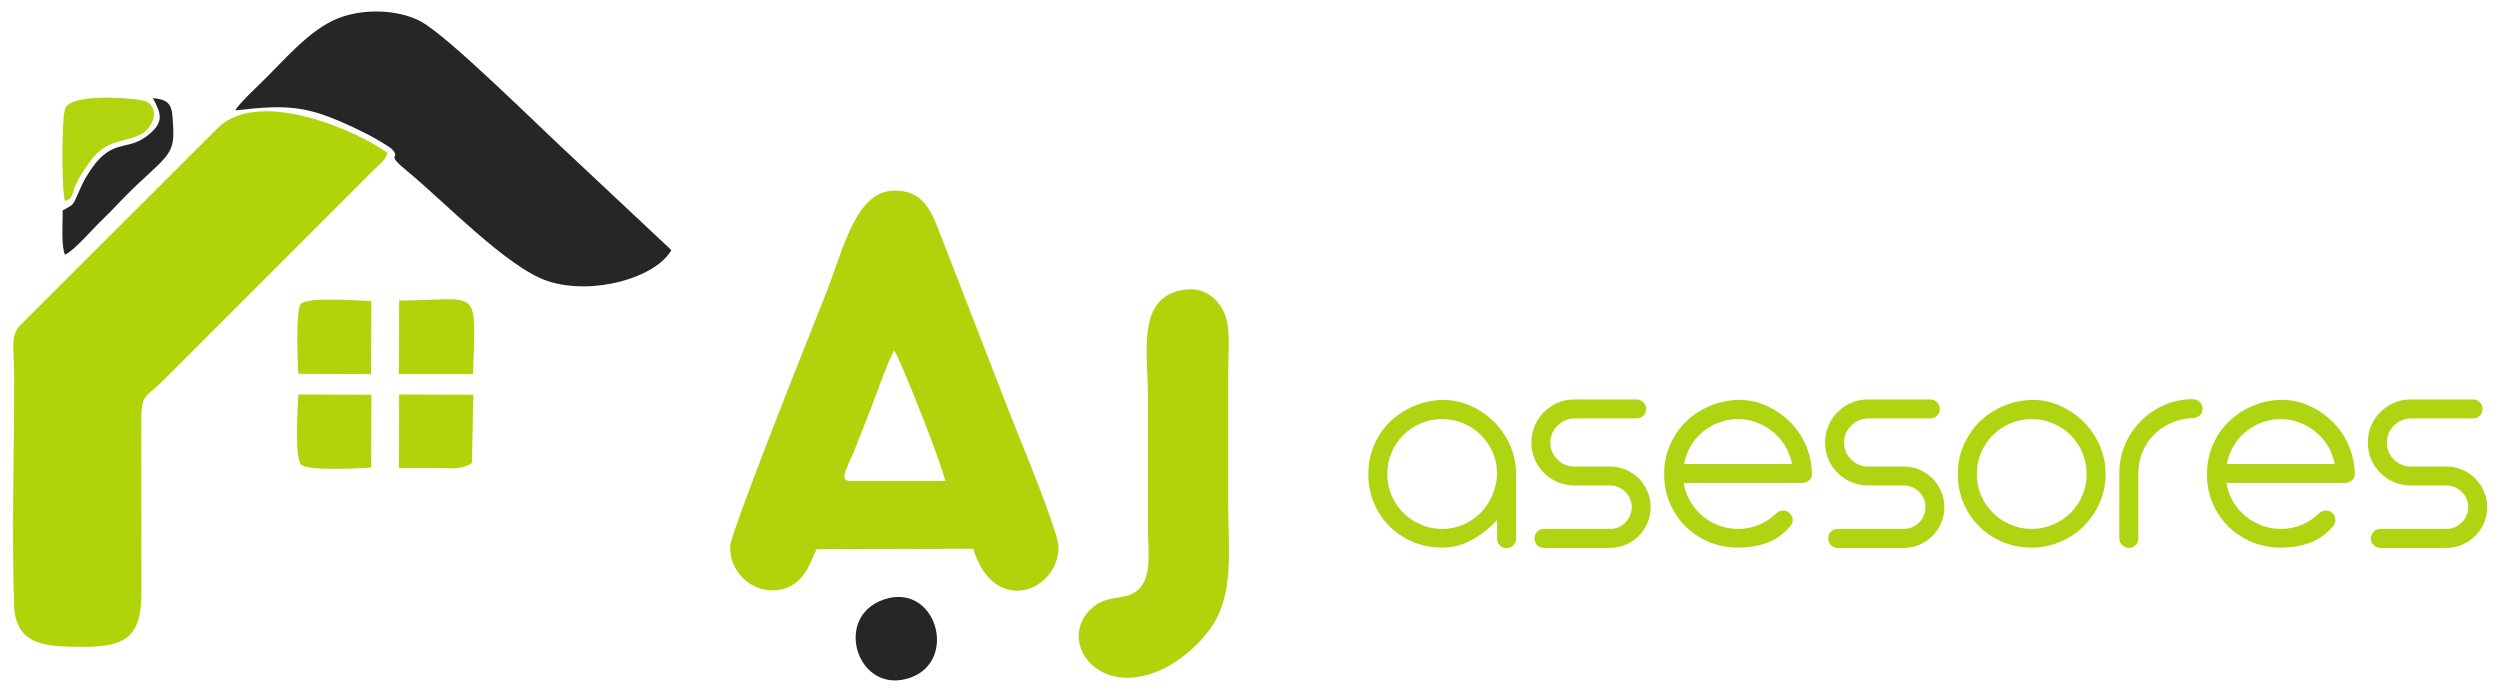
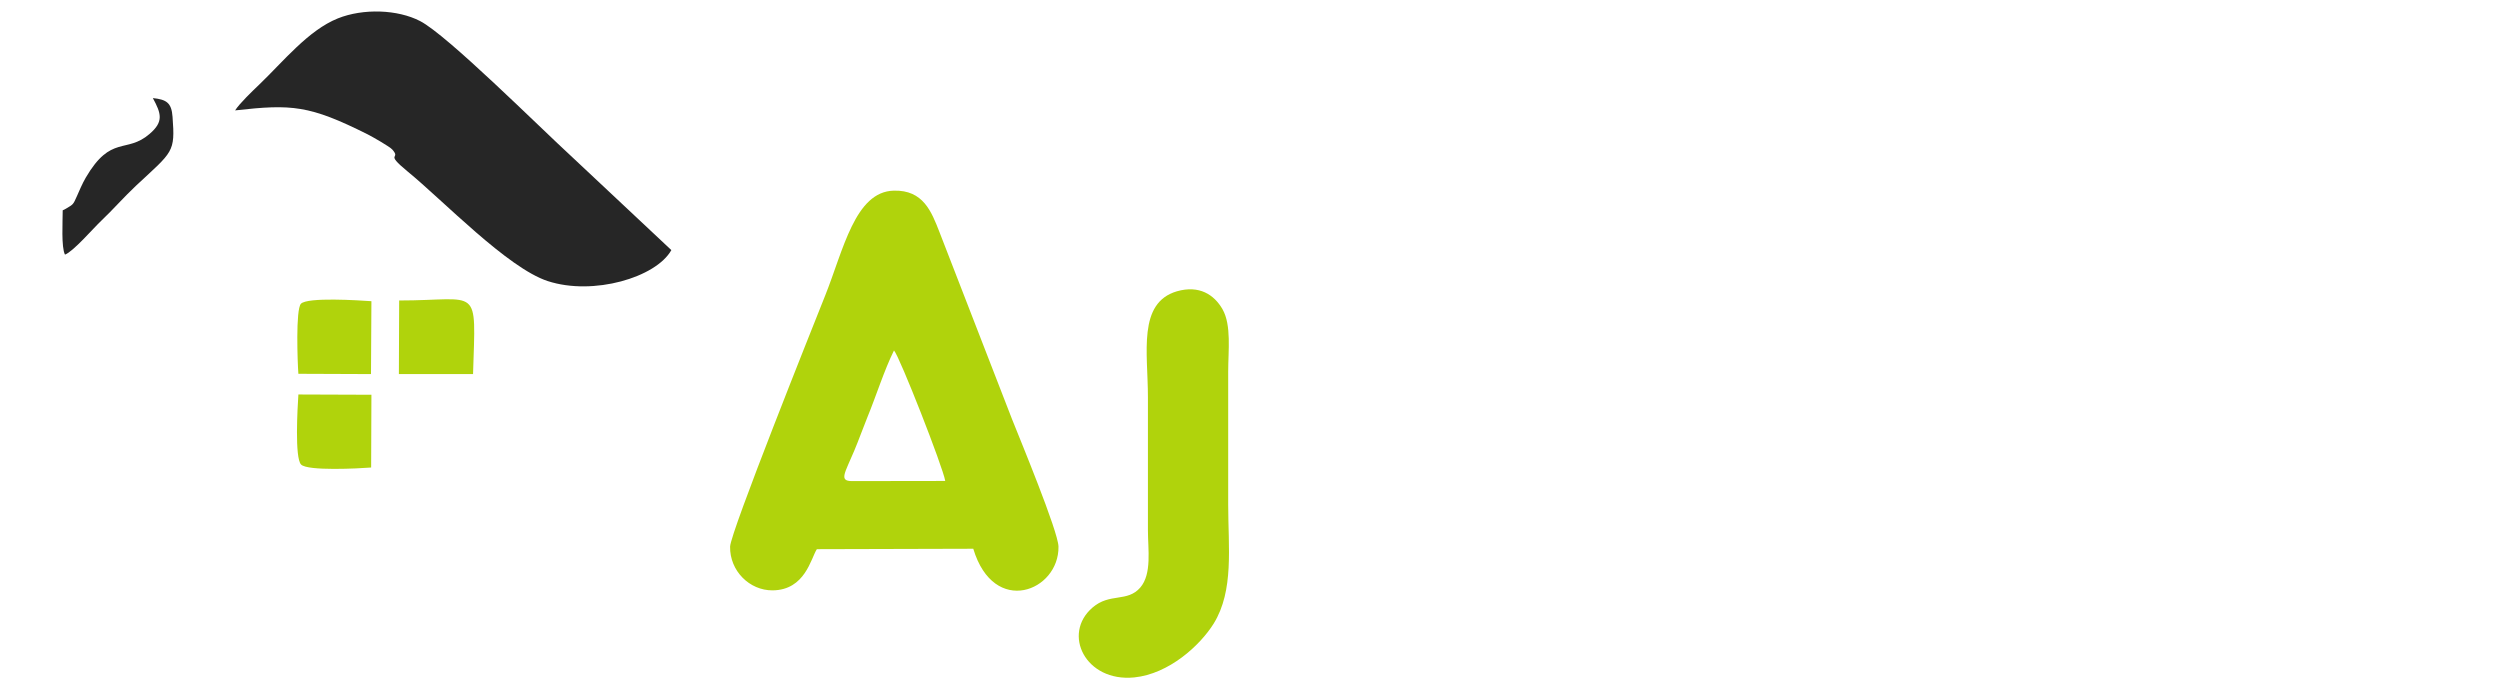
<svg xmlns="http://www.w3.org/2000/svg" version="1.1" id="Layer_1" x="0px" y="0px" width="300px" height="82.629px" viewBox="0 0 300 82.629" enable-background="new 0 0 300 82.629" xml:space="preserve">
  <g>
-     <path fill-rule="evenodd" clip-rule="evenodd" fill="#AFD509" d="M46.507,18.36c-3.635-2.667-15.389-7.847-20.332-3.041   L2.481,38.98C1.19,40.254,1.683,41.731,1.7,45.146c0,9.02-0.289,18.497-0.017,27.465c0.17,4.943,3.958,4.994,8.357,5.011   c5.333,0.018,6.964-1.443,6.93-6.692l-0.017-20.194c-0.035-3.5,0.56-3.041,2.327-4.773l25.495-25.495   c0.323-0.323,0.544-0.493,0.85-0.815C46.303,18.938,46.116,19.243,46.507,18.36L46.507,18.36z" />
    <path fill-rule="evenodd" clip-rule="evenodd" fill="#B0D30C" d="M102.235,57.731c-1.597,0-0.849-0.968,0.271-3.635   c0.578-1.375,1.002-2.599,1.58-4.025c1.037-2.514,2.021-5.656,3.193-8.017c0.663,0.696,5.894,14.047,6.149,15.661L102.235,57.731z    M98.023,65.901l18.769-0.051c2.48,8.221,10.311,5.078,10.226-0.255c-0.034-1.834-4.654-12.977-5.571-15.286l-8.696-22.421   c-0.985-2.531-1.971-5.096-5.487-5.011c-4.67,0.102-6.063,7.151-8.255,12.62c-1.426,3.583-11.363,28.399-11.397,30.098   c-0.051,2.905,2.327,5.266,5.096,5.248C96.63,70.811,97.31,66.988,98.023,65.901L98.023,65.901z" />
    <path fill-rule="evenodd" clip-rule="evenodd" fill="#262626" d="M28.213,13.247c6.812-0.764,8.9-0.628,15.898,2.871   c0.662,0.34,2.65,1.478,2.956,1.817c1.138,1.274-1.036,0.272,1.834,2.633c4.229,3.448,11.992,11.584,16.833,13.164   c5.469,1.784,12.994-0.441,14.828-3.72L68.757,18.938C64.664,15.184,53.674,4.211,50.413,2.529   c-2.684-1.393-6.811-1.545-9.868-0.322c-3.55,1.427-6.505,5.129-9.444,7.949C30.286,10.938,28.74,12.415,28.213,13.247   L28.213,13.247z" />
    <path fill-rule="evenodd" clip-rule="evenodd" fill="#B0D30C" d="M141.233,34.954c-4.739,1.393-3.482,7.372-3.482,12.705   c0,5.334,0,10.649,0,15.967c0,2.31,0.493,5.231-0.917,6.879c-1.562,1.801-3.651,0.611-5.724,2.395   c-3.703,3.176-0.849,8.969,4.994,8.391c4.195-0.425,7.915-3.855,9.545-6.471c2.446-3.976,1.733-9.173,1.733-14.269   c0-5.315,0-10.649,0-15.966c0-2.479,0.408-5.554-0.679-7.474C145.701,35.362,143.917,34.19,141.233,34.954L141.233,34.954z" />
    <path fill-rule="evenodd" clip-rule="evenodd" fill="#262626" d="M7.525,25.239c0,1.342-0.187,4.433,0.272,5.316   c1.002-0.374,3.363-3.125,4.348-4.059c1.478-1.41,2.701-2.82,4.178-4.213c4.45-4.144,4.705-3.958,4.382-8.271   c-0.119-1.665-0.713-2.072-2.361-2.242c0.985,1.834,1.342,2.819-0.391,4.297c-2.786,2.412-4.62,0.051-7.66,5.248   c-0.459,0.799-0.731,1.478-1.087,2.276c-0.425,0.951-0.391,0.917-1.308,1.46L7.525,25.239z" />
    <path fill-rule="evenodd" clip-rule="evenodd" fill="#B0D30C" d="M47.866,44.891h8.9c0.323-10.854,0.917-8.832-8.866-8.832   L47.866,44.891z" />
    <path fill-rule="evenodd" clip-rule="evenodd" fill="#B0D30C" d="M44.537,56.102l0.034-8.731l-8.764-0.033   c-0.102,1.563-0.458,7.609,0.323,8.407C36.91,56.543,43.042,56.22,44.537,56.102L44.537,56.102z" />
    <path fill-rule="evenodd" clip-rule="evenodd" fill="#B0D30C" d="M35.806,44.856l8.713,0.034l0.051-8.747   c-1.478-0.102-7.677-0.51-8.458,0.306C35.466,37.146,35.704,43.532,35.806,44.856L35.806,44.856z" />
-     <path fill-rule="evenodd" clip-rule="evenodd" fill="#B0D30C" d="M47.866,56.152c1.495,0,2.989,0,4.484,0   c2.021,0,2.871,0.271,4.28-0.578l0.17-8.204l-8.9-0.033L47.866,56.152z" />
-     <path fill-rule="evenodd" clip-rule="evenodd" fill="#262626" d="M106.091,71.932c-6.234,2.072-3.176,11.601,3.142,9.393   C115.059,79.27,112.308,69.843,106.091,71.932L106.091,71.932z" />
-     <path fill-rule="evenodd" clip-rule="evenodd" fill="#B0D50E" d="M7.797,24.118c1.325-0.407,0.391-0.798,2.14-3.465   c0.849-1.274,1.444-2.276,2.802-3.074c1.342-0.781,3.176-0.815,4.349-1.563c1.07-0.68,2.174-2.599,0.628-3.771   c-0.612-0.442-8.935-1.206-9.869,0.713C7.355,13.927,7.406,23.149,7.797,24.118L7.797,24.118z" />
-     <path fill="#AFD412" d="M173.115,47.982c1.172,0,2.293,0.237,3.362,0.713c1.07,0.476,2.005,1.121,2.803,1.919   c0.815,0.816,1.461,1.75,1.937,2.837c0.476,1.07,0.714,2.226,0.714,3.448v7.745c0,0.323-0.119,0.577-0.341,0.799   c-0.22,0.221-0.475,0.339-0.798,0.339c-0.322,0-0.595-0.118-0.815-0.339c-0.221-0.222-0.322-0.476-0.322-0.799v-2.242   c-0.815,0.9-1.784,1.682-2.921,2.327c-1.139,0.646-2.361,0.985-3.687,0.985c-1.223,0-2.378-0.221-3.432-0.662   c-1.069-0.442-2.004-1.054-2.819-1.835c-0.798-0.798-1.443-1.715-1.902-2.803c-0.458-1.07-0.696-2.242-0.696-3.516   c0-1.223,0.221-2.378,0.68-3.431c0.441-1.07,1.07-2.005,1.868-2.803c0.799-0.781,1.733-1.427,2.837-1.902   C170.669,48.288,171.841,48.016,173.115,47.982L173.115,47.982z M166.474,56.899c0,0.9,0.17,1.749,0.51,2.548   s0.815,1.495,1.409,2.09c0.611,0.611,1.309,1.069,2.106,1.409c0.781,0.356,1.631,0.526,2.548,0.526c0.883,0,1.716-0.17,2.497-0.492   c0.781-0.34,1.478-0.799,2.072-1.393c0.595-0.578,1.07-1.274,1.427-2.073c0.356-0.798,0.561-1.664,0.611-2.615   c0-0.917-0.17-1.767-0.51-2.582c-0.356-0.798-0.815-1.512-1.427-2.105c-0.595-0.595-1.291-1.07-2.106-1.41   c-0.798-0.34-1.664-0.51-2.564-0.51c-0.917,0-1.767,0.17-2.548,0.51c-0.798,0.34-1.495,0.815-2.106,1.41   c-0.594,0.594-1.069,1.308-1.409,2.105C166.644,55.133,166.474,55.982,166.474,56.899L166.474,56.899z M184.138,64.61   c0-0.322,0.103-0.595,0.323-0.815c0.221-0.22,0.493-0.322,0.815-0.322h7.915c0.714,0,1.325-0.255,1.852-0.781   c0.509-0.51,0.765-1.121,0.765-1.834c0-0.714-0.256-1.325-0.765-1.835c-0.526-0.51-1.138-0.765-1.852-0.765h-4.28   c-0.713,0-1.393-0.136-2.004-0.407c-0.629-0.271-1.172-0.628-1.631-1.104c-0.476-0.458-0.832-1.002-1.104-1.631   c-0.271-0.628-0.407-1.29-0.407-2.004c0-0.713,0.136-1.376,0.407-2.021c0.272-0.629,0.629-1.189,1.104-1.647   c0.459-0.459,1.002-0.833,1.631-1.104c0.611-0.272,1.291-0.408,2.004-0.408h7.491c0.305,0,0.577,0.119,0.798,0.341   c0.221,0.22,0.339,0.492,0.339,0.798c0,0.322-0.118,0.595-0.339,0.815s-0.493,0.322-0.798,0.322h-7.491   c-0.798,0.034-1.46,0.323-2.021,0.884c-0.561,0.561-0.85,1.239-0.85,2.021c0,0.782,0.289,1.461,0.85,2.021   c0.562,0.561,1.224,0.85,2.021,0.85h4.28c0.663,0,1.291,0.119,1.902,0.373c0.595,0.272,1.121,0.611,1.563,1.054   c0.442,0.441,0.781,0.968,1.036,1.563c0.255,0.594,0.391,1.223,0.391,1.886c0,0.662-0.136,1.291-0.391,1.901   c-0.255,0.595-0.594,1.104-1.036,1.546c-0.441,0.442-0.968,0.799-1.563,1.054c-0.611,0.255-1.239,0.391-1.902,0.391h-7.915   c-0.322,0-0.595-0.119-0.815-0.34S184.138,64.917,184.138,64.61L184.138,64.61z M202.041,57.952   c0.136,0.799,0.391,1.512,0.781,2.191c0.391,0.679,0.866,1.257,1.443,1.749c0.578,0.493,1.24,0.866,1.971,1.155   c0.73,0.271,1.494,0.425,2.31,0.425c0.9,0,1.75-0.17,2.531-0.492c0.781-0.34,1.478-0.799,2.089-1.393   c0.221-0.222,0.493-0.323,0.815-0.323c0.323,0,0.577,0.102,0.799,0.323c0.221,0.221,0.339,0.492,0.339,0.814   c0,0.323-0.118,0.595-0.339,0.815c-0.799,0.9-1.716,1.546-2.735,1.919c-1.002,0.374-2.174,0.578-3.499,0.578   c-1.223,0-2.36-0.221-3.431-0.662c-1.07-0.442-2.005-1.054-2.803-1.835c-0.815-0.798-1.443-1.715-1.919-2.803   c-0.459-1.07-0.696-2.242-0.696-3.516c0-1.223,0.221-2.378,0.679-3.431c0.459-1.07,1.07-2.005,1.869-2.803   c0.798-0.781,1.749-1.427,2.836-1.902s2.259-0.748,3.533-0.781c1.172,0,2.293,0.221,3.329,0.696   c1.036,0.458,1.97,1.087,2.769,1.868c0.815,0.781,1.443,1.698,1.937,2.752c0.475,1.053,0.73,2.174,0.781,3.38   c0.051,0.408-0.051,0.73-0.307,0.951c-0.254,0.221-0.543,0.322-0.832,0.322H202.041z M208.546,50.292   c-0.815,0-1.579,0.136-2.293,0.425c-0.73,0.271-1.376,0.646-1.953,1.138c-0.577,0.476-1.054,1.036-1.427,1.699   c-0.374,0.662-0.646,1.375-0.781,2.123h12.96c-0.153-0.748-0.425-1.461-0.815-2.123c-0.391-0.663-0.866-1.224-1.444-1.699   c-0.577-0.492-1.223-0.866-1.953-1.138C210.126,50.428,209.361,50.292,208.546,50.292L208.546,50.292z M219.383,64.61   c0-0.322,0.102-0.595,0.322-0.815c0.222-0.22,0.493-0.322,0.815-0.322h7.933c0.696,0,1.308-0.255,1.834-0.781   c0.51-0.51,0.765-1.121,0.765-1.834c0-0.714-0.255-1.325-0.765-1.835c-0.526-0.51-1.138-0.765-1.834-0.765h-4.298   c-0.713,0-1.376-0.136-2.004-0.407c-0.629-0.271-1.172-0.628-1.631-1.104c-0.476-0.458-0.832-1.002-1.104-1.631   c-0.272-0.628-0.408-1.29-0.408-2.004c0-0.713,0.136-1.376,0.408-2.021c0.271-0.629,0.628-1.189,1.104-1.647   c0.459-0.459,1.002-0.833,1.631-1.104c0.628-0.272,1.291-0.408,2.004-0.408h7.49c0.307,0,0.578,0.119,0.799,0.341   c0.221,0.22,0.34,0.492,0.34,0.798c0,0.322-0.119,0.595-0.34,0.815s-0.492,0.322-0.799,0.322h-7.49   c-0.781,0.034-1.461,0.323-2.021,0.884s-0.849,1.239-0.849,2.021c0,0.782,0.288,1.461,0.849,2.021s1.24,0.85,2.021,0.85h4.298   c0.646,0,1.29,0.119,1.885,0.373c0.595,0.272,1.121,0.611,1.563,1.054c0.441,0.441,0.781,0.968,1.035,1.563   c0.256,0.594,0.392,1.223,0.392,1.886c0,0.662-0.136,1.291-0.392,1.901c-0.254,0.595-0.594,1.104-1.035,1.546   c-0.442,0.442-0.969,0.799-1.563,1.054s-1.239,0.391-1.885,0.391h-7.933c-0.322,0-0.594-0.119-0.815-0.34   C219.484,65.188,219.383,64.917,219.383,64.61L219.383,64.61z M243.858,47.982c1.188,0,2.293,0.237,3.363,0.713   c1.069,0.476,2.004,1.121,2.819,1.919c0.798,0.816,1.443,1.75,1.919,2.837c0.477,1.07,0.714,2.226,0.714,3.448   c0,1.188-0.237,2.327-0.696,3.397c-0.459,1.053-1.088,2.004-1.886,2.802c-0.798,0.815-1.732,1.444-2.819,1.902   c-1.07,0.477-2.226,0.714-3.482,0.714c-1.223,0-2.36-0.221-3.431-0.662c-1.07-0.442-2.004-1.054-2.803-1.835   c-0.815-0.798-1.443-1.715-1.919-2.803c-0.459-1.07-0.696-2.242-0.696-3.516c0-1.223,0.221-2.378,0.679-3.431   c0.459-1.07,1.088-2.005,1.869-2.803c0.798-0.781,1.749-1.427,2.836-1.902C241.413,48.288,242.584,48.016,243.858,47.982   L243.858,47.982z M237.217,56.899c0,0.9,0.17,1.749,0.51,2.548c0.356,0.799,0.815,1.495,1.427,2.09   c0.595,0.611,1.291,1.069,2.089,1.409c0.799,0.356,1.648,0.526,2.548,0.526c0.901,0,1.767-0.17,2.565-0.526   c0.815-0.34,1.512-0.798,2.123-1.409c0.595-0.595,1.069-1.291,1.41-2.09c0.339-0.799,0.51-1.647,0.51-2.548   c0-0.917-0.171-1.767-0.51-2.582c-0.341-0.798-0.815-1.512-1.41-2.105c-0.611-0.595-1.308-1.07-2.123-1.41   c-0.799-0.34-1.664-0.51-2.565-0.51c-0.899,0-1.749,0.17-2.548,0.51c-0.798,0.34-1.494,0.815-2.089,1.41   c-0.611,0.594-1.07,1.308-1.427,2.105C237.387,55.133,237.217,55.982,237.217,56.899L237.217,56.899z M254.321,56.746   c0-1.188,0.237-2.327,0.68-3.396c0.459-1.054,1.087-2.005,1.885-2.803c0.781-0.815,1.716-1.443,2.769-1.919   c1.054-0.459,2.175-0.697,3.381-0.73c0.391,0,0.696,0.118,0.934,0.34c0.238,0.221,0.34,0.475,0.34,0.798   c0,0.322-0.102,0.595-0.34,0.815c-0.237,0.221-0.543,0.323-0.934,0.323c-0.884,0.033-1.716,0.22-2.497,0.577   c-0.781,0.356-1.478,0.815-2.056,1.409c-0.594,0.595-1.053,1.274-1.376,2.072c-0.339,0.799-0.509,1.631-0.509,2.514v7.864   c0,0.307-0.103,0.578-0.323,0.799s-0.492,0.34-0.814,0.34c-0.307,0-0.578-0.119-0.799-0.34s-0.34-0.492-0.34-0.799V56.746z    M267.179,57.952c0.119,0.799,0.374,1.512,0.765,2.191c0.391,0.679,0.884,1.257,1.461,1.749c0.578,0.493,1.224,0.866,1.953,1.155   c0.748,0.271,1.512,0.425,2.327,0.425c0.9,0,1.749-0.17,2.53-0.492c0.782-0.34,1.479-0.799,2.09-1.393   c0.221-0.222,0.493-0.323,0.798-0.323c0.323,0,0.595,0.102,0.815,0.323c0.222,0.221,0.323,0.492,0.323,0.814   c0,0.323-0.102,0.595-0.323,0.815c-0.815,0.9-1.715,1.546-2.734,1.919c-1.02,0.374-2.19,0.578-3.499,0.578   c-1.239,0-2.378-0.221-3.448-0.662c-1.053-0.442-1.987-1.054-2.802-1.835c-0.799-0.798-1.444-1.715-1.902-2.803   c-0.476-1.07-0.696-2.242-0.696-3.516c0-1.223,0.221-2.378,0.679-3.431c0.441-1.07,1.07-2.005,1.869-2.803   c0.798-0.781,1.731-1.427,2.819-1.902c1.087-0.476,2.275-0.748,3.55-0.781c1.171,0,2.275,0.221,3.312,0.696   c1.053,0.458,1.971,1.087,2.786,1.868c0.798,0.781,1.443,1.698,1.919,2.752c0.476,1.053,0.747,2.174,0.798,3.38   c0.052,0.408-0.067,0.73-0.322,0.951s-0.526,0.322-0.815,0.322H267.179z M273.685,50.292c-0.815,0-1.579,0.136-2.31,0.425   c-0.714,0.271-1.359,0.646-1.937,1.138c-0.577,0.476-1.054,1.036-1.427,1.699c-0.391,0.662-0.646,1.375-0.799,2.123h12.96   c-0.153-0.748-0.407-1.461-0.799-2.123c-0.39-0.663-0.883-1.224-1.46-1.699c-0.578-0.492-1.224-0.866-1.937-1.138   C275.247,50.428,274.483,50.292,273.685,50.292L273.685,50.292z M284.504,64.61c0-0.322,0.119-0.595,0.34-0.815   c0.221-0.22,0.476-0.322,0.798-0.322h7.933c0.714,0,1.325-0.255,1.835-0.781c0.509-0.51,0.781-1.121,0.781-1.834   c0-0.714-0.272-1.325-0.781-1.835c-0.51-0.51-1.121-0.765-1.835-0.765h-4.297c-0.714,0-1.376-0.136-2.005-0.407   c-0.611-0.271-1.154-0.628-1.631-1.104c-0.458-0.458-0.832-1.002-1.104-1.631c-0.271-0.628-0.391-1.29-0.391-2.004   c0-0.713,0.119-1.376,0.391-2.021c0.271-0.629,0.646-1.189,1.104-1.647c0.477-0.459,1.02-0.833,1.631-1.104   c0.629-0.272,1.291-0.408,2.005-0.408h7.49c0.322,0,0.595,0.119,0.815,0.341c0.221,0.22,0.323,0.492,0.323,0.798   c0,0.322-0.103,0.595-0.323,0.815s-0.493,0.322-0.815,0.322h-7.49c-0.781,0.034-1.461,0.323-2.021,0.884s-0.832,1.239-0.832,2.021   c0,0.782,0.271,1.461,0.832,2.021s1.24,0.85,2.021,0.85h4.297c0.663,0,1.291,0.119,1.886,0.373   c0.611,0.272,1.121,0.611,1.563,1.054c0.441,0.441,0.798,0.968,1.053,1.563c0.255,0.594,0.391,1.223,0.391,1.886   c0,0.662-0.136,1.291-0.391,1.901c-0.255,0.595-0.611,1.104-1.053,1.546c-0.441,0.442-0.951,0.799-1.563,1.054   c-0.595,0.255-1.223,0.391-1.886,0.391h-7.933c-0.322,0-0.577-0.119-0.798-0.34S284.504,64.917,284.504,64.61L284.504,64.61z" />
  </g>
</svg>